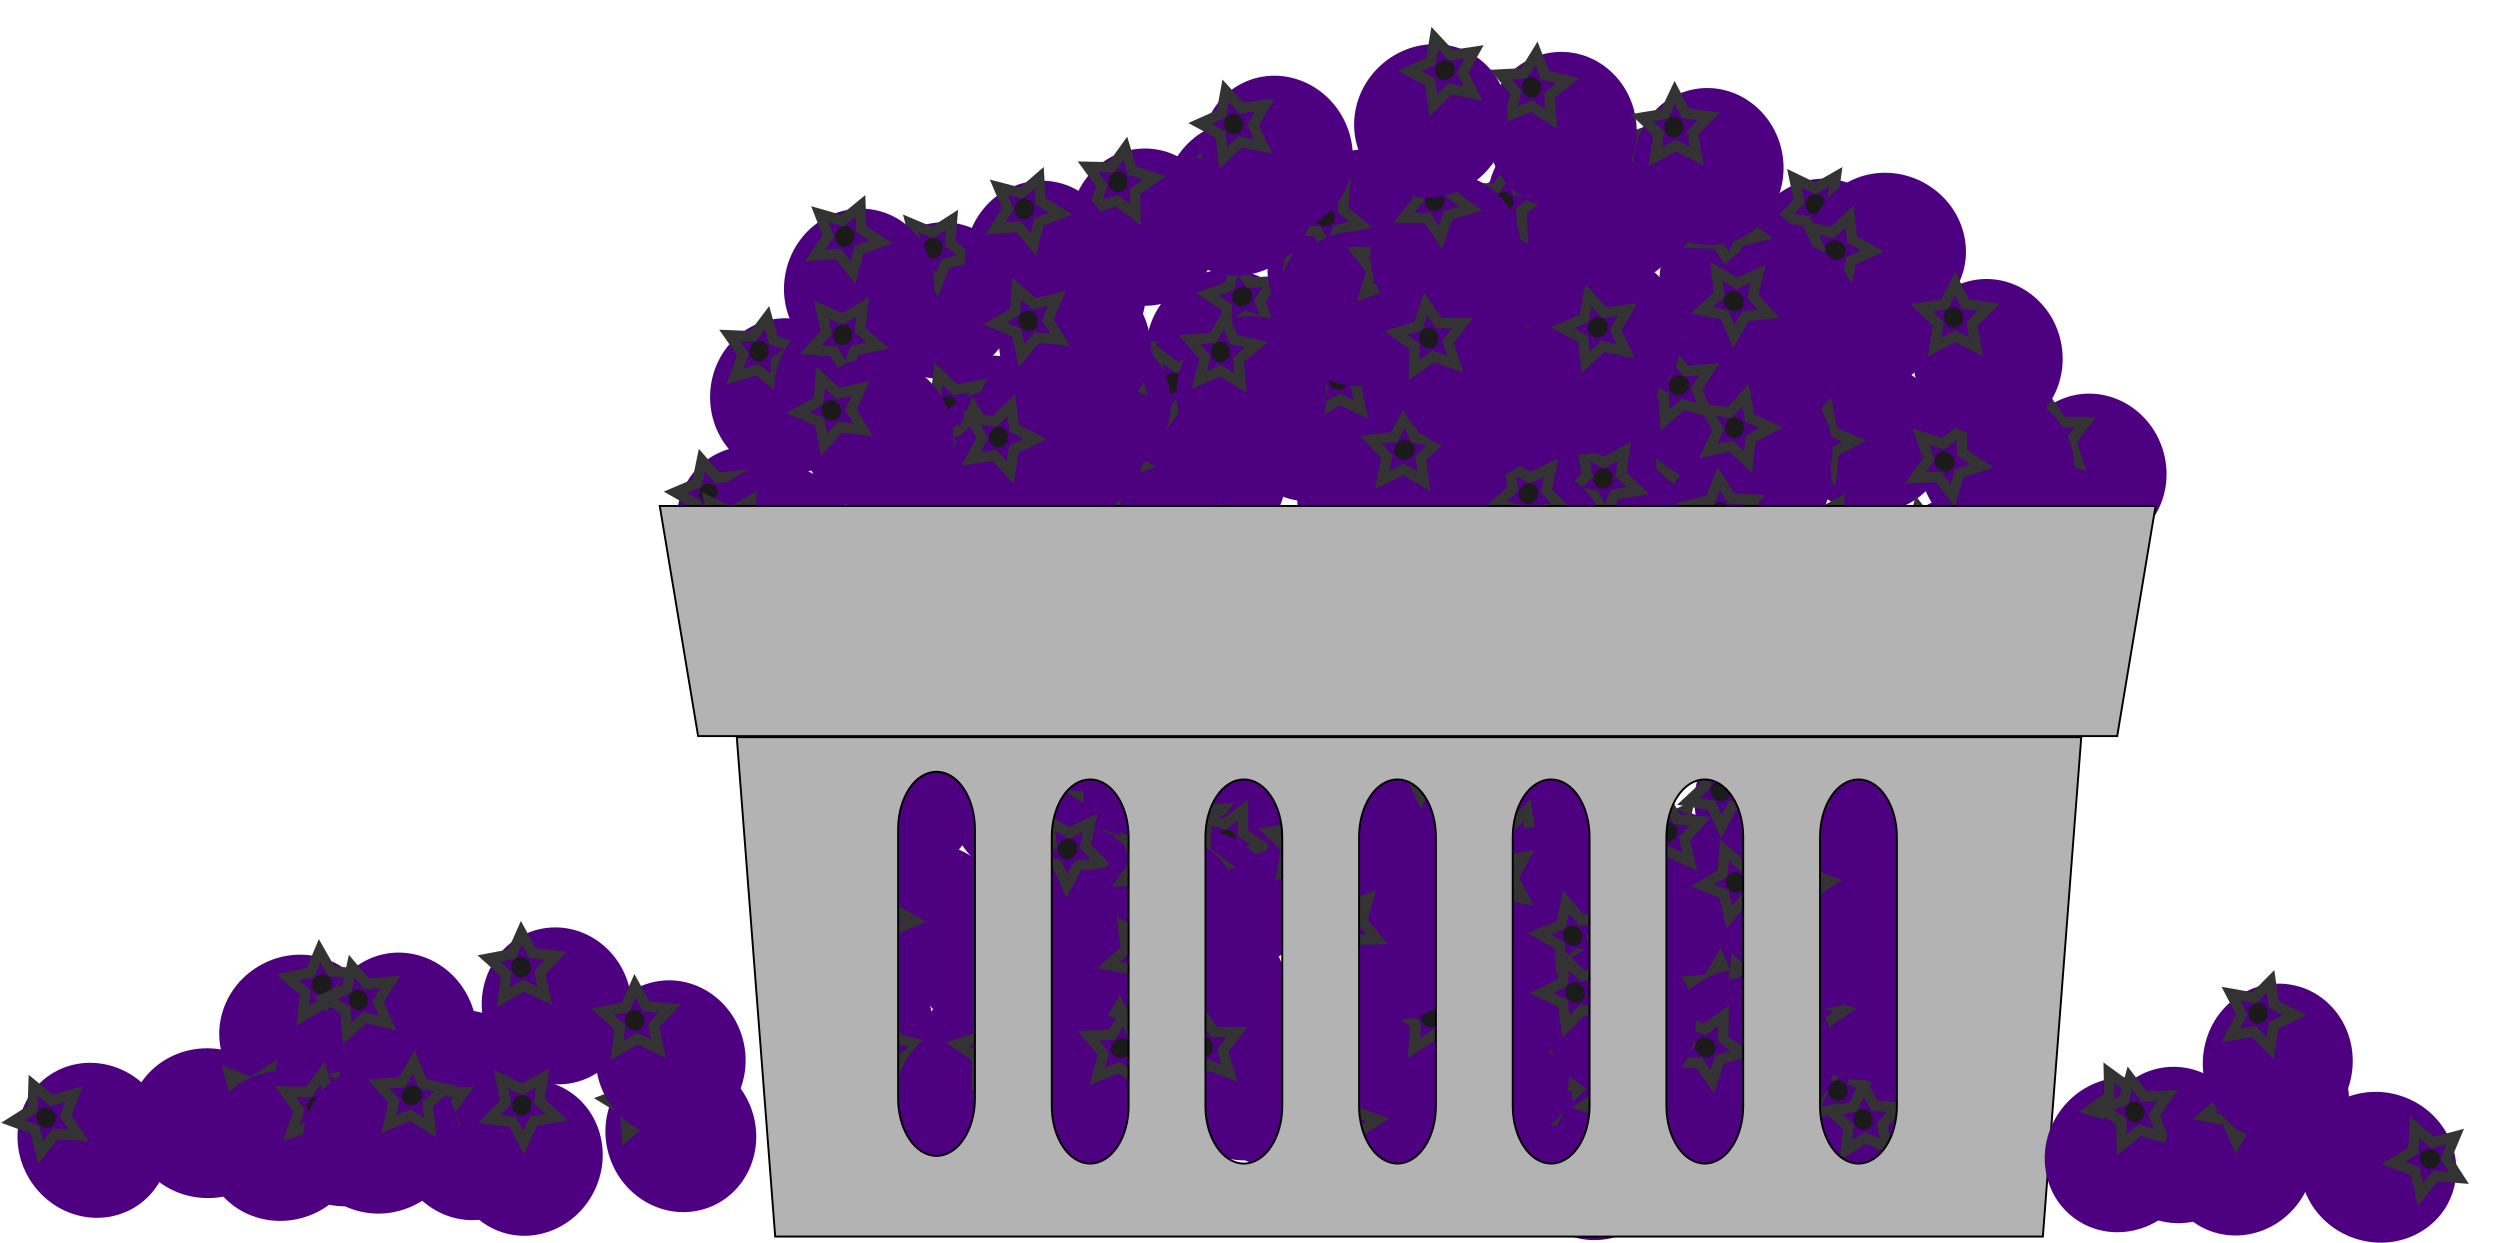
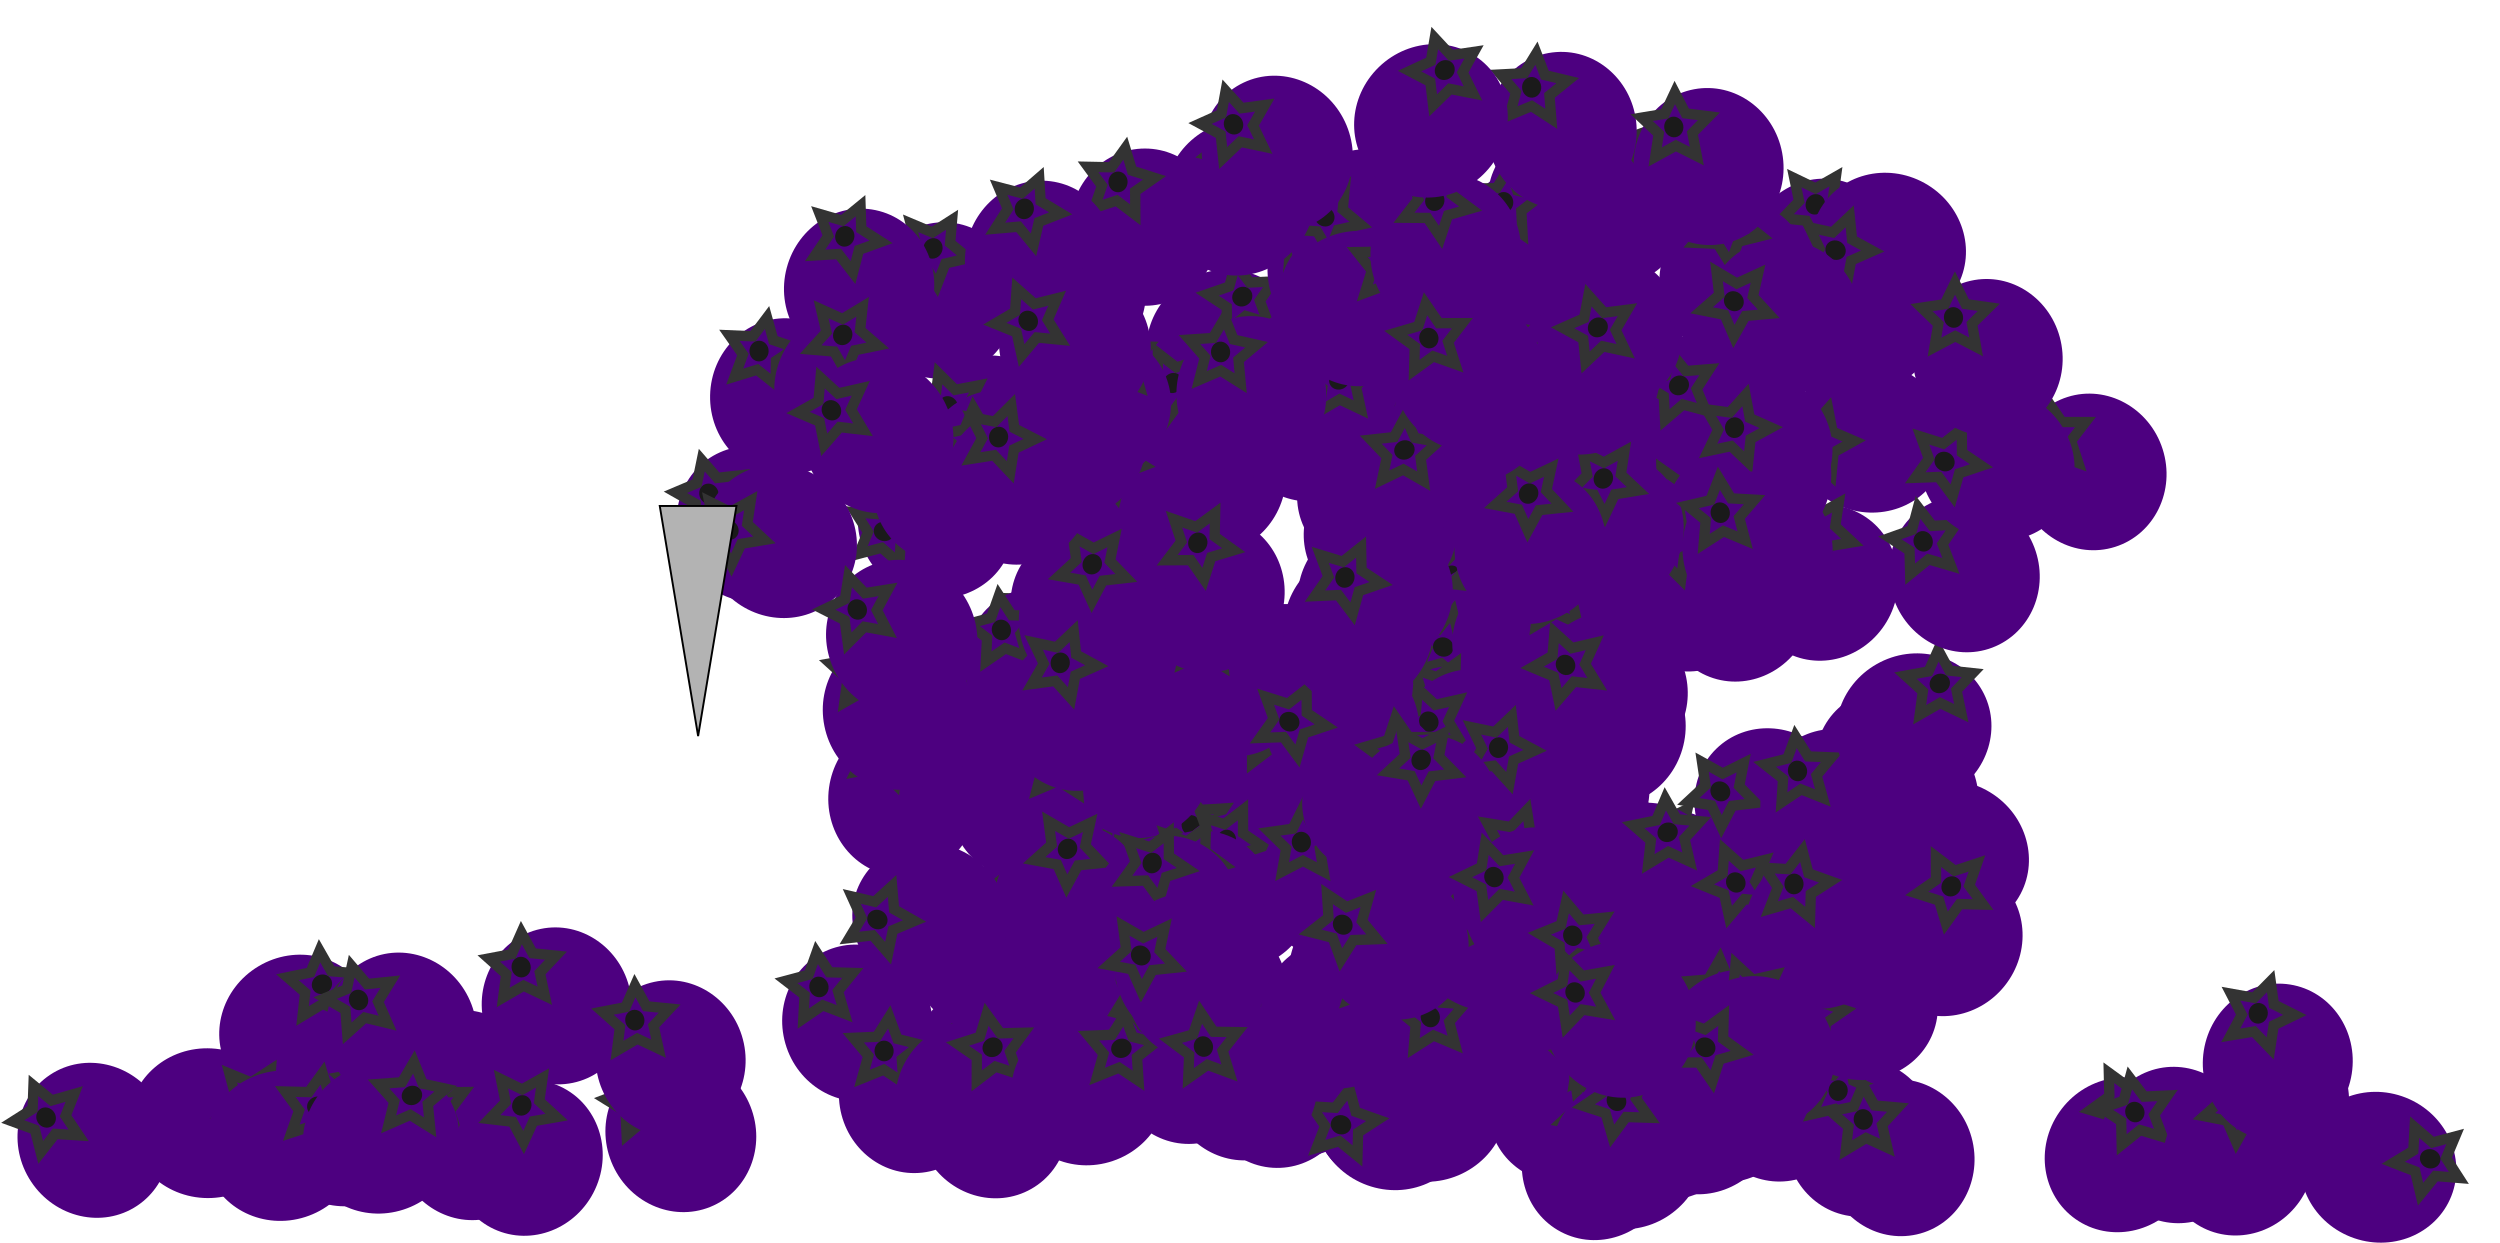
<svg xmlns="http://www.w3.org/2000/svg" xmlns:ns1="http://www.inkscape.org/namespaces/inkscape" xmlns:ns2="http://sodipodi.sourceforge.net/DTD/sodipodi-0.dtd" xmlns:xlink="http://www.w3.org/1999/xlink" width="344.924mm" height="171.546mm" viewBox="0 0 344.924 171.546" version="1.1" id="svg8" ns1:version="0.92.3 (2405546, 2018-03-11)" ns2:docname="blueberries.svg" ns1:export-filename="/home/algot/Documents/runeman.org/clipart/2019/blueberries-f.png" ns1:export-xdpi="44.8279" ns1:export-ydpi="44.8279">
  <title id="title2448">Blueberries</title>
  <defs id="defs2" />
  <ns2:namedview id="base" pagecolor="#ffffff" bordercolor="#666666" borderopacity="1.0" ns1:pageopacity="0.0" ns1:pageshadow="2" ns1:zoom="0.1767767" ns1:cx="864.61265" ns1:cy="313.50282" ns1:document-units="mm" ns1:current-layer="layer1" showgrid="false" fit-margin-top="0" fit-margin-left="0" fit-margin-right="0" fit-margin-bottom="0" ns1:window-width="1366" ns1:window-height="703" ns1:window-x="0" ns1:window-y="0" ns1:window-maximized="1">
    <ns1:grid type="xygrid" id="grid10" originx="76.21" originy="-136.914" />
  </ns2:namedview>
  <g ns1:label="Layer 1" ns1:groupmode="layer" id="layer1" transform="translate(76.21,11.461)">
    <use transform="rotate(-63.588,205.84,-44.056)" height="100%" width="100%" y="0" x="0" xlink:href="#use2076" ns1:spray-origin="#g847" id="use2450" />
    <use id="use2052" ns1:spray-origin="#g847" xlink:href="#g847" x="0" y="0" width="100%" height="100%" transform="rotate(-10.641,700.354,115.542)" />
    <g id="g847" transform="translate(150.802,-123.927)">
      <ellipse ry="10.848" rx="10.331" cy="143.806" cx="-69.044" id="path30" style="opacity:1;fill:#4d0080;fill-opacity:1;stroke:none;stroke-width:1.225;stroke-linecap:round;stroke-miterlimit:4;stroke-dasharray:none" />
      <path ns1:connector-curvature="0" id="path32" d="m -71.494,131.324 -2.517,3.503 -4.312,-0.088 2.553,3.476 -1.416,4.074 4.095,-1.354 3.437,2.606 -0.022,-4.313 3.541,-2.464 -4.109,-1.312 z m -0.528,3.179 0.629,2.08 2.071,0.661 -1.784,1.241 0.011,2.174 -1.732,-1.313 -2.063,0.682 0.714,-2.053 -1.287,-1.752 2.173,0.044 z" style="opacity:1;fill:#333333;fill-opacity:1;stroke:none;stroke-width:0.412;stroke-linecap:round;stroke-miterlimit:4;stroke-dasharray:none" />
      <ellipse ry="1.43" rx="1.323" cy="137.563" cx="-72.76" id="path842" style="opacity:1;fill:#1a1a1a;fill-opacity:1;stroke:none;stroke-width:0.551;stroke-linecap:round;stroke-miterlimit:4;stroke-dasharray:none" />
    </g>
    <use id="use1856" ns1:spray-origin="#g847" xlink:href="#g847" x="0" y="0" width="100%" height="100%" transform="rotate(51.658,70.263,39.26)" />
    <use id="use1858" ns1:spray-origin="#g847" xlink:href="#g847" x="0" y="0" width="100%" height="100%" transform="rotate(52.707,67.956,70.922)" />
    <use id="use1860" ns1:spray-origin="#g847" xlink:href="#g847" x="0" y="0" width="100%" height="100%" transform="rotate(3.123,-1139.982,72.758)" />
    <use id="use1862" ns1:spray-origin="#g847" xlink:href="#g847" x="0" y="0" width="100%" height="100%" transform="rotate(11.367,-86.156,82.952)" />
    <use id="use1864" ns1:spray-origin="#g847" xlink:href="#g847" x="0" y="0" width="100%" height="100%" transform="rotate(-51.519,156.484,30.57)" />
    <use id="use1866" ns1:spray-origin="#g847" xlink:href="#g847" x="0" y="0" width="100%" height="100%" transform="rotate(-49.075,126.919,49.011)" />
    <use id="use1868" ns1:spray-origin="#g847" xlink:href="#g847" x="0" y="0" width="100%" height="100%" transform="rotate(52.055,44.011,94.818)" />
    <use id="use1870" ns1:spray-origin="#g847" xlink:href="#g847" x="0" y="0" width="100%" height="100%" transform="rotate(39.342,80.446,112.26)" />
    <use id="use1872" ns1:spray-origin="#g847" xlink:href="#g847" x="0" y="0" width="100%" height="100%" transform="rotate(-15.293,118.148,-78.659)" />
    <use id="use1874" ns1:spray-origin="#g847" xlink:href="#g847" x="0" y="0" width="100%" height="100%" transform="rotate(67.556,89.309,46.433)" />
    <use id="use1876" ns1:spray-origin="#g847" xlink:href="#g847" x="0" y="0" width="100%" height="100%" transform="rotate(20.379,96.752,103.864)" />
    <use id="use1878" ns1:spray-origin="#g847" xlink:href="#g847" x="0" y="0" width="100%" height="100%" transform="rotate(34.638,57.314,105.163)" />
    <use id="use1880" ns1:spray-origin="#g847" xlink:href="#g847" x="0" y="0" width="100%" height="100%" transform="rotate(66.474,68.924,45.178)" />
    <use id="use1882" ns1:spray-origin="#g847" xlink:href="#g847" x="0" y="0" width="100%" height="100%" transform="rotate(-55.257,126.061,-6.538)" />
    <use id="use1884" ns1:spray-origin="#g847" xlink:href="#g847" x="0" y="0" width="100%" height="100%" transform="rotate(44.967,96.76,62.994)" />
    <use id="use1886" ns1:spray-origin="#g847" xlink:href="#g847" x="0" y="0" width="100%" height="100%" transform="rotate(49.298,75.544,59.441)" />
    <use id="use1888" ns1:spray-origin="#g847" xlink:href="#g847" x="0" y="0" width="100%" height="100%" transform="rotate(69.441,80.109,80.897)" />
    <use id="use1890" ns1:spray-origin="#g847" xlink:href="#g847" x="0" y="0" width="100%" height="100%" transform="rotate(-59.611,120.638,0.09)" />
    <use id="use1892" ns1:spray-origin="#g847" xlink:href="#g847" x="0" y="0" width="100%" height="100%" transform="rotate(-66.023,140.774,6.288)" />
    <use id="use1894" ns1:spray-origin="#g847" xlink:href="#g847" x="0" y="0" width="100%" height="100%" transform="rotate(-17.814,263.244,-89.662)" />
    <use id="use1896" ns1:spray-origin="#g847" xlink:href="#g847" x="0" y="0" width="100%" height="100%" transform="rotate(-66.699,139.866,-27.614)" />
    <use id="use1898" ns1:spray-origin="#g847" xlink:href="#g847" x="0" y="0" width="100%" height="100%" transform="rotate(3.458,-660.351,1131.409)" />
    <use id="use1900" ns1:spray-origin="#g847" xlink:href="#g847" x="0" y="0" width="100%" height="100%" transform="rotate(-52.307,131.842,-15.028)" />
    <use id="use1902" ns1:spray-origin="#g847" xlink:href="#g847" x="0" y="0" width="100%" height="100%" transform="rotate(7.16,-341.74,524.533)" />
    <use id="use1904" ns1:spray-origin="#g847" xlink:href="#g847" x="0" y="0" width="100%" height="100%" transform="rotate(-66.259,153.922,-42.209)" />
    <use id="use1906" ns1:spray-origin="#g847" xlink:href="#g847" x="0" y="0" width="100%" height="100%" transform="rotate(71.48,64.036,75.311)" />
    <use id="use1908" ns1:spray-origin="#g847" xlink:href="#g847" x="0" y="0" width="100%" height="100%" transform="rotate(23.883,-0.108,239.296)" />
    <use id="use1910" ns1:spray-origin="#g847" xlink:href="#g847" x="0" y="0" width="100%" height="100%" transform="rotate(-57.848,151.213,-41.14)" />
    <use id="use1912" ns1:spray-origin="#g847" xlink:href="#g847" x="0" y="0" width="100%" height="100%" transform="rotate(22.977,31.543,199.547)" />
    <use id="use1914" ns1:spray-origin="#g847" xlink:href="#g847" x="0" y="0" width="100%" height="100%" transform="rotate(26.545,-39.778,147.959)" />
    <use id="use1916" ns1:spray-origin="#g847" xlink:href="#g847" x="0" y="0" width="100%" height="100%" transform="rotate(18.763,-114.32,230.944)" />
    <use id="use1918" ns1:spray-origin="#g847" xlink:href="#g847" x="0" y="0" width="100%" height="100%" transform="rotate(49.721,86.441,111.191)" />
    <use id="use1920" ns1:spray-origin="#g847" xlink:href="#g847" x="0" y="0" width="100%" height="100%" transform="rotate(-49.715,177.21,-17.052)" />
    <use id="use1922" ns1:spray-origin="#g847" xlink:href="#g847" x="0" y="0" width="100%" height="100%" transform="rotate(-14.044,364.758,-161.643)" />
    <use id="use1924" ns1:spray-origin="#g847" xlink:href="#g847" x="0" y="0" width="100%" height="100%" transform="rotate(-37.891,180.469,-76.665)" />
    <use id="use1926" ns1:spray-origin="#g847" xlink:href="#g847" x="0" y="0" width="100%" height="100%" transform="rotate(29.253,-56.874,203.185)" />
    <use id="use1928" ns1:spray-origin="#g847" xlink:href="#g847" x="0" y="0" width="100%" height="100%" transform="rotate(-67.384,169.34,21.342)" />
    <use id="use1930" ns1:spray-origin="#g847" xlink:href="#g847" x="0" y="0" width="100%" height="100%" transform="rotate(25.376,19.543,252.068)" />
    <use id="use1932" ns1:spray-origin="#g847" xlink:href="#g847" x="0" y="0" width="100%" height="100%" transform="rotate(19.803,6.195,275.013)" />
    <use id="use1934" ns1:spray-origin="#g847" xlink:href="#g847" x="0" y="0" width="100%" height="100%" transform="rotate(-46.997,199.857,-9.453)" />
    <use id="use1936" ns1:spray-origin="#g847" xlink:href="#g847" x="0" y="0" width="100%" height="100%" transform="rotate(6.309,-187.052,802.337)" />
    <use id="use1938" ns1:spray-origin="#g847" xlink:href="#g847" x="0" y="0" width="100%" height="100%" transform="rotate(27.427,-92.089,236.605)" />
    <use id="use1940" ns1:spray-origin="#g847" xlink:href="#g847" x="0" y="0" width="100%" height="100%" transform="rotate(-11.2,627.948,-217.964)" />
    <use id="use1942" ns1:spray-origin="#g847" xlink:href="#g847" x="0" y="0" width="100%" height="100%" transform="rotate(-66.936,189.371,-21.227)" />
    <use id="use1944" ns1:spray-origin="#g847" xlink:href="#g847" x="0" y="0" width="100%" height="100%" transform="rotate(7.2,-330.893,406.413)" />
    <use id="use1946" ns1:spray-origin="#g847" xlink:href="#g847" x="0" y="0" width="100%" height="100%" transform="rotate(-68.859,147.285,12.991)" />
    <use id="use1948" ns1:spray-origin="#g847" xlink:href="#g847" x="0" y="0" width="100%" height="100%" transform="rotate(25.449,-78.828,272.443)" />
    <use id="use1950" ns1:spray-origin="#g847" xlink:href="#g847" x="0" y="0" width="100%" height="100%" transform="rotate(53.627,26.501,134.909)" />
    <use id="use1952" ns1:spray-origin="#g847" xlink:href="#g847" x="0" y="0" width="100%" height="100%" transform="rotate(-47.513,164.359,-16.593)" />
    <use id="use1954" ns1:spray-origin="#g847" xlink:href="#g847" x="0" y="0" width="100%" height="100%" transform="rotate(7.526,-264.355,615.802)" />
    <use id="use1956" ns1:spray-origin="#g847" xlink:href="#g847" x="0" y="0" width="100%" height="100%" transform="rotate(-71.518,195.81,6.84)" />
    <use id="use1958" ns1:spray-origin="#g847" xlink:href="#g847" x="0" y="0" width="100%" height="100%" transform="rotate(44.166,9.501,100.225)" />
    <use id="use1960" ns1:spray-origin="#g847" xlink:href="#g847" x="0" y="0" width="100%" height="100%" transform="rotate(54.233,59.21,101.772)" />
    <use id="use1962" ns1:spray-origin="#g847" xlink:href="#g847" x="0" y="0" width="100%" height="100%" transform="rotate(56.001,35.517,95.414)" />
    <use id="use1964" ns1:spray-origin="#g847" xlink:href="#g847" x="0" y="0" width="100%" height="100%" transform="rotate(-61.656,213.454,19.263)" />
    <use id="use1966" ns1:spray-origin="#g847" xlink:href="#g847" x="0" y="0" width="100%" height="100%" transform="rotate(61.763,44.828,101.227)" />
    <use id="use1968" ns1:spray-origin="#g847" xlink:href="#g847" x="0" y="0" width="100%" height="100%" transform="rotate(21.926,-96.401,162.57)" />
    <use id="use1970" ns1:spray-origin="#g847" xlink:href="#g847" x="0" y="0" width="100%" height="100%" transform="rotate(59.587,58.578,94.751)" />
    <use id="use1972" ns1:spray-origin="#g847" xlink:href="#g847" x="0" y="0" width="100%" height="100%" transform="rotate(11.37,-487.187,210.949)" />
    <use id="use1974" ns1:spray-origin="#g847" xlink:href="#g847" x="0" y="0" width="100%" height="100%" transform="rotate(57.268,51.258,74.303)" />
    <use id="use1976" ns1:spray-origin="#g847" xlink:href="#g847" x="0" y="0" width="100%" height="100%" transform="rotate(-67.925,178.802,43.71)" />
    <use id="use1978" ns1:spray-origin="#g847" xlink:href="#g847" x="0" y="0" width="100%" height="100%" transform="rotate(58.447,34.272,89.525)" />
    <use id="use1980" ns1:spray-origin="#g847" xlink:href="#g847" x="0" y="0" width="100%" height="100%" transform="rotate(16.29,-127.595,278.835)" />
    <use id="use1982" ns1:spray-origin="#g847" xlink:href="#g847" x="0" y="0" width="100%" height="100%" transform="rotate(-30.894,229.497,-64.767)" />
    <use id="use1984" ns1:spray-origin="#g847" xlink:href="#g847" x="0" y="0" width="100%" height="100%" transform="rotate(-26.95,273.508,45.588)" />
    <use id="use1986" ns1:spray-origin="#g847" xlink:href="#g847" x="0" y="0" width="100%" height="100%" transform="rotate(18.541,-115.881,184.164)" />
    <use id="use1988" ns1:spray-origin="#g847" xlink:href="#g847" x="0" y="0" width="100%" height="100%" transform="rotate(-5.469,1176.316,-244.306)" />
    <use id="use1990" ns1:spray-origin="#g847" xlink:href="#g847" x="0" y="0" width="100%" height="100%" transform="rotate(-60.921,170.113,26.133)" />
    <use id="use1992" ns1:spray-origin="#g847" xlink:href="#g847" x="0" y="0" width="100%" height="100%" transform="rotate(-70.61,124.481,45.944)" />
    <use id="use1994" ns1:spray-origin="#g847" xlink:href="#g847" x="0" y="0" width="100%" height="100%" transform="rotate(67.745,28.985,106.596)" />
    <use id="use1996" ns1:spray-origin="#g847" xlink:href="#g847" x="0" y="0" width="100%" height="100%" transform="rotate(42.674,-40.193,60.324)" />
    <use id="use1998" ns1:spray-origin="#g847" xlink:href="#g847" x="0" y="0" width="100%" height="100%" transform="rotate(-31.057,303.68,41.021)" />
    <use id="use2000" ns1:spray-origin="#g847" xlink:href="#g847" x="0" y="0" width="100%" height="100%" transform="rotate(-30.445,236.309,-27.916)" />
    <use id="use2002" ns1:spray-origin="#g847" xlink:href="#g847" x="0" y="0" width="100%" height="100%" transform="rotate(33.476,-49.536,108.605)" />
    <use id="use2004" ns1:spray-origin="#g847" xlink:href="#g847" x="0" y="0" width="100%" height="100%" transform="rotate(-35.553,216.869,9.515)" />
    <use id="use2006" ns1:spray-origin="#g847" xlink:href="#g847" x="0" y="0" width="100%" height="100%" transform="rotate(-63.672,135.6,55.344)" />
    <use id="use2008" ns1:spray-origin="#g847" xlink:href="#g847" x="0" y="0" width="100%" height="100%" transform="rotate(53.56,-16.44,62.181)" />
    <use id="use2010" ns1:spray-origin="#g847" xlink:href="#g847" x="0" y="0" width="100%" height="100%" transform="rotate(-32.238,167.853,35.473)" />
    <use id="use2012" ns1:spray-origin="#g847" xlink:href="#g847" x="0" y="0" width="100%" height="100%" transform="rotate(3.994,-612.483,94.774)" />
    <use id="use2014" ns1:spray-origin="#g847" xlink:href="#g847" x="0" y="0" width="100%" height="100%" transform="rotate(46.44,10.551,59.657)" />
    <use id="use2016" ns1:spray-origin="#g847" xlink:href="#g847" x="0" y="0" width="100%" height="100%" transform="rotate(-33.073,216.491,24.358)" />
    <use id="use2018" ns1:spray-origin="#g847" xlink:href="#g847" x="0" y="0" width="100%" height="100%" transform="rotate(-59.682,177.618,66.832)" />
    <use id="use2020" ns1:spray-origin="#g847" xlink:href="#g847" x="0" y="0" width="100%" height="100%" transform="rotate(-3.473,1991.967,-20.894)" />
    <use id="use2022" ns1:spray-origin="#g847" xlink:href="#g847" x="0" y="0" width="100%" height="100%" transform="rotate(35.338,-27.036,58.739)" />
    <use id="use2024" ns1:spray-origin="#g847" xlink:href="#g847" x="0" y="0" width="100%" height="100%" transform="rotate(35.413,-40.054,87.829)" />
    <use id="use2028" ns1:spray-origin="#g847" xlink:href="#g847" x="0" y="0" width="100%" height="100%" transform="rotate(7.714,-518.777,-188.099)" />
    <use id="use2030" ns1:spray-origin="#g847" xlink:href="#g847" x="0" y="0" width="100%" height="100%" transform="rotate(-5.533,778.911,88.077)" />
    <use id="use2032" ns1:spray-origin="#g847" xlink:href="#g847" x="0" y="0" width="100%" height="100%" transform="rotate(4.376,-1298.775,195.172)" />
    <use id="use2036" ns1:spray-origin="#g847" xlink:href="#g847" x="0" y="0" width="100%" height="100%" transform="rotate(-59.042,172.788,95.966)" />
    <use id="use2038" ns1:spray-origin="#g847" xlink:href="#g847" x="0" y="0" width="100%" height="100%" transform="rotate(60.179,-7.941,55.593)" />
    <use id="use2042" ns1:spray-origin="#g847" xlink:href="#g847" x="0" y="0" width="100%" height="100%" transform="rotate(-39.383,162.695,77.112)" />
    <use id="use2044" ns1:spray-origin="#g847" xlink:href="#g847" x="0" y="0" width="100%" height="100%" transform="rotate(-29.667,303.952,121.245)" />
    <use id="use2046" ns1:spray-origin="#g847" xlink:href="#g847" x="0" y="0" width="100%" height="100%" transform="rotate(-13.911,496.154,130.209)" />
    <use id="use2048" ns1:spray-origin="#g847" xlink:href="#g847" x="0" y="0" width="100%" height="100%" transform="rotate(-16.1,450.077,215.056)" />
    <use id="use2050" ns1:spray-origin="#g847" xlink:href="#g847" x="0" y="0" width="100%" height="100%" transform="rotate(42.273,-58.767,42.37)" />
    <use id="use2054" ns1:spray-origin="#g847" xlink:href="#g847" x="0" y="0" width="100%" height="100%" transform="rotate(53.016,12.656,72.149)" />
    <use id="use2056" ns1:spray-origin="#g847" xlink:href="#g847" x="0" y="0" width="100%" height="100%" transform="rotate(33.112,-88.463,41.325)" />
    <use id="use2058" ns1:spray-origin="#g847" xlink:href="#g847" x="0" y="0" width="100%" height="100%" transform="rotate(-21.2,320.302,31.026)" />
    <use id="use2060" ns1:spray-origin="#g847" xlink:href="#g847" x="0" y="0" width="100%" height="100%" transform="rotate(45.494,-9.461,33.729)" />
    <use id="use2062" ns1:spray-origin="#g847" xlink:href="#g847" x="0" y="0" width="100%" height="100%" transform="rotate(16.286,-169.563,-35.906)" />
    <use id="use2064" ns1:spray-origin="#g847" xlink:href="#g847" x="0" y="0" width="100%" height="100%" transform="rotate(16.666,-224.434,110.065)" />
    <use id="use2066" ns1:spray-origin="#g847" xlink:href="#g847" x="0" y="0" width="100%" height="100%" transform="rotate(-19.2,298.393,60.203)" />
    <use id="use2068" ns1:spray-origin="#g847" xlink:href="#g847" x="0" y="0" width="100%" height="100%" transform="rotate(-3.536,2004.179,596.394)" />
    <use id="use2070" ns1:spray-origin="#g847" xlink:href="#g847" x="0" y="0" width="100%" height="100%" transform="rotate(52.964,-50.438,55.965)" />
    <use id="use2072" ns1:spray-origin="#g847" xlink:href="#g847" x="0" y="0" width="100%" height="100%" transform="rotate(67.395,14.108,47.654)" />
    <use id="use2074" ns1:spray-origin="#g847" xlink:href="#g847" x="0" y="0" width="100%" height="100%" transform="rotate(28.846,-104.345,46.109)" />
    <use id="use2080" ns1:spray-origin="#g847" xlink:href="#g847" x="0" y="0" width="100%" height="100%" transform="rotate(68.54,-9.439,73.748)" />
    <use id="use2082" ns1:spray-origin="#g847" xlink:href="#g847" x="0" y="0" width="100%" height="100%" transform="rotate(49.511,-27.37,80.859)" />
    <use id="use2090" ns1:spray-origin="#g847" xlink:href="#g847" x="0" y="0" width="100%" height="100%" transform="rotate(36.714,-84.295,131.449)" />
    <use id="use2096" ns1:spray-origin="#g847" xlink:href="#g847" x="0" y="0" width="100%" height="100%" transform="rotate(-5.676,715.106,-73.237)" />
    <use id="use2098" ns1:spray-origin="#g847" xlink:href="#g847" x="0" y="0" width="100%" height="100%" transform="rotate(18.554,-202.414,89.921)" />
    <use id="use2100" ns1:spray-origin="#g847" xlink:href="#g847" x="0" y="0" width="100%" height="100%" transform="rotate(-55.675,160.376,28.492)" />
    <use id="use2102" ns1:spray-origin="#g847" xlink:href="#g847" x="0" y="0" width="100%" height="100%" transform="rotate(67.127,9.964,110.092)" />
    <use id="use2104" ns1:spray-origin="#g847" xlink:href="#g847" x="0" y="0" width="100%" height="100%" transform="rotate(3.592,-1805.828,371.548)" />
    <use id="use2106" ns1:spray-origin="#g847" xlink:href="#g847" x="0" y="0" width="100%" height="100%" transform="rotate(16.505,-243.572,76.874)" />
    <use id="use2108" ns1:spray-origin="#g847" xlink:href="#g847" x="0" y="0" width="100%" height="100%" transform="rotate(61.483,8.753,129.458)" />
    <use id="use2110" ns1:spray-origin="#g847" xlink:href="#g847" x="0" y="0" width="100%" height="100%" transform="rotate(-65.55,181.64,21.651)" />
    <use id="use2112" ns1:spray-origin="#g847" xlink:href="#g847" x="0" y="0" width="100%" height="100%" transform="rotate(-43.215,214.349,63.03)" />
    <use id="use2114" ns1:spray-origin="#g847" xlink:href="#g847" x="0" y="0" width="100%" height="100%" transform="rotate(-70.133,186.088,56.764)" />
    <use id="use2116" ns1:spray-origin="#g847" xlink:href="#g847" x="0" y="0" width="100%" height="100%" transform="rotate(10.582,-317.135,336.084)" />
    <use id="use2118" ns1:spray-origin="#g847" xlink:href="#g847" x="0" y="0" width="100%" height="100%" transform="rotate(70.737,18.719,92.938)" />
    <use id="use2120" ns1:spray-origin="#g847" xlink:href="#g847" x="0" y="0" width="100%" height="100%" transform="rotate(0.274,-19773.328,17286.84)" />
    <use id="use2122" ns1:spray-origin="#g847" xlink:href="#g847" x="0" y="0" width="100%" height="100%" transform="rotate(-9.238,654.408,-97.379)" />
    <use id="use2126" ns1:spray-origin="#g847" xlink:href="#g847" x="0" y="0" width="100%" height="100%" transform="rotate(-18.612,494.211,-185.824)" />
    <use id="use2128" ns1:spray-origin="#g847" xlink:href="#g847" x="0" y="0" width="100%" height="100%" transform="rotate(-14.318,558.237,-100.267)" />
    <use id="use2130" ns1:spray-origin="#g847" xlink:href="#g847" x="0" y="0" width="100%" height="100%" transform="rotate(-16.839,486.917,33.483)" />
    <use id="use2132" ns1:spray-origin="#g847" xlink:href="#g847" x="0" y="0" width="100%" height="100%" transform="rotate(27.801,-147.683,210.538)" />
    <use id="use2134" ns1:spray-origin="#g847" xlink:href="#g847" x="0" y="0" width="100%" height="100%" transform="rotate(-62.918,185.401,29.958)" />
    <use id="use2136" ns1:spray-origin="#g847" xlink:href="#g847" x="0" y="0" width="100%" height="100%" transform="rotate(54.375,21.132,90.844)" />
    <use id="use2140" ns1:spray-origin="#g847" xlink:href="#g847" x="0" y="0" width="100%" height="100%" transform="rotate(27.856,-61.832,137.84)" />
    <use id="use2142" ns1:spray-origin="#g847" xlink:href="#g847" x="0" y="0" width="100%" height="100%" transform="rotate(-39.337,236.905,21.504)" />
    <use id="use2144" ns1:spray-origin="#g847" xlink:href="#g847" x="0" y="0" width="100%" height="100%" transform="rotate(37.068,-62.94,195.829)" />
    <use id="use2148" ns1:spray-origin="#g847" xlink:href="#g847" x="0" y="0" width="100%" height="100%" transform="rotate(-71.13,194,-6.285)" />
    <use id="use2150" ns1:spray-origin="#g847" xlink:href="#g847" x="0" y="0" width="100%" height="100%" transform="rotate(-44.132,223.31,-46.82)" />
    <use id="use2152" ns1:spray-origin="#g847" xlink:href="#g847" x="0" y="0" width="100%" height="100%" transform="rotate(8.021,-544.407,449.752)" />
    <use id="use2156" ns1:spray-origin="#g847" xlink:href="#g847" x="0" y="0" width="100%" height="100%" transform="rotate(5.436,-1192.643,1122.757)" />
    <use id="use2158" ns1:spray-origin="#g847" xlink:href="#g847" x="0" y="0" width="100%" height="100%" transform="rotate(-60.08,149.438,93.228)" />
    <use id="use2160" ns1:spray-origin="#g847" xlink:href="#g847" x="0" y="0" width="100%" height="100%" transform="rotate(47.356,-30.517,159.7)" />
    <use id="use2162" ns1:spray-origin="#g847" xlink:href="#g847" x="0" y="0" width="100%" height="100%" transform="rotate(-56.091,218.887,-41.147)" />
    <use id="use2164" ns1:spray-origin="#g847" xlink:href="#g847" x="0" y="0" width="100%" height="100%" transform="rotate(59.295,37.13,125.116)" />
    <use id="use2166" ns1:spray-origin="#g847" xlink:href="#g847" x="0" y="0" width="100%" height="100%" transform="rotate(58.249,12.954,152.541)" />
    <use id="use2168" ns1:spray-origin="#g847" xlink:href="#g847" x="0" y="0" width="100%" height="100%" transform="rotate(-38.944,260.072,-63.639)" />
    <use id="use2170" ns1:spray-origin="#g847" xlink:href="#g847" x="0" y="0" width="100%" height="100%" transform="rotate(-12.667,712.173,-384.887)" />
    <use id="use2172" ns1:spray-origin="#g847" xlink:href="#g847" x="0" y="0" width="100%" height="100%" transform="rotate(71.078,29.801,130.958)" />
    <use id="use2174" ns1:spray-origin="#g847" xlink:href="#g847" x="0" y="0" width="100%" height="100%" transform="rotate(-71.888,205.046,5.53)" />
    <use id="use2176" ns1:spray-origin="#g847" xlink:href="#g847" x="0" y="0" width="100%" height="100%" transform="rotate(-39.032,244.773,-88.231)" />
    <use id="use2178" ns1:spray-origin="#g847" xlink:href="#g847" x="0" y="0" width="100%" height="100%" transform="rotate(38.707,11.165,201.193)" />
    <use id="use2180" ns1:spray-origin="#g847" xlink:href="#g847" x="0" y="0" width="100%" height="100%" transform="rotate(-31.522,291.89,-89.035)" />
    <use id="use2182" ns1:spray-origin="#g847" xlink:href="#g847" x="0" y="0" width="100%" height="100%" transform="rotate(-46.18,225.287,-54.657)" />
    <use id="use2184" ns1:spray-origin="#g847" xlink:href="#g847" x="0" y="0" width="100%" height="100%" transform="rotate(-26.863,304.782,-46.997)" />
    <use id="use2186" ns1:spray-origin="#g847" xlink:href="#g847" x="0" y="0" width="100%" height="100%" transform="rotate(-23.315,361.478,-86.414)" />
    <use id="use2188" ns1:spray-origin="#g847" xlink:href="#g847" x="0" y="0" width="100%" height="100%" transform="rotate(-34.387,295.458,-39.254)" />
    <use id="use2192" ns1:spray-origin="#g847" xlink:href="#g847" x="0" y="0" width="100%" height="100%" transform="rotate(66.153,33.588,133.14)" />
    <use id="use2194" ns1:spray-origin="#g847" xlink:href="#g847" x="0" y="0" width="100%" height="100%" transform="rotate(-15.414,425.179,-292.098)" />
    <use id="use2198" ns1:spray-origin="#g847" xlink:href="#g847" x="0" y="0" width="100%" height="100%" transform="rotate(60.466,75.365,145.51)" />
    <use id="use2200" ns1:spray-origin="#g847" xlink:href="#g847" x="0" y="0" width="100%" height="100%" transform="rotate(-35.326,311.527,-30.954)" />
    <use id="use2202" ns1:spray-origin="#g847" xlink:href="#g847" x="0" y="0" width="100%" height="100%" transform="rotate(2.086,-2535.539,2623.441)" />
    <use id="use2204" ns1:spray-origin="#g847" xlink:href="#g847" x="0" y="0" width="100%" height="100%" transform="rotate(36.067,-13.749,238.792)" />
    <use id="use2206" ns1:spray-origin="#g847" xlink:href="#g847" x="0" y="0" width="100%" height="100%" transform="rotate(41.574,-26.241,184.203)" />
    <use id="use2208" ns1:spray-origin="#g847" xlink:href="#g847" x="0" y="0" width="100%" height="100%" transform="rotate(-53.71,236.461,-6.687)" />
    <use id="use2210" ns1:spray-origin="#g847" xlink:href="#g847" x="0" y="0" width="100%" height="100%" transform="rotate(-27.837,335.203,-57.678)" />
    <use id="use2212" ns1:spray-origin="#g847" xlink:href="#g847" x="0" y="0" width="100%" height="100%" transform="rotate(-20.762,268.938,-264.762)" />
    <use id="use2214" ns1:spray-origin="#g847" xlink:href="#g847" x="0" y="0" width="100%" height="100%" transform="rotate(-55.271,142.758,-68.305)" />
    <use id="use2216" ns1:spray-origin="#g847" xlink:href="#g847" x="0" y="0" width="100%" height="100%" transform="rotate(-55.708,171.568,-74.972)" />
    <use id="use2218" ns1:spray-origin="#g847" xlink:href="#g847" x="0" y="0" width="100%" height="100%" transform="rotate(-26.463,143.983,-108.441)" />
    <use id="use2220" ns1:spray-origin="#g847" xlink:href="#g847" x="0" y="0" width="100%" height="100%" transform="rotate(-8.879,317.515,-268.935)" />
    <use id="use2222" ns1:spray-origin="#g847" xlink:href="#g847" x="0" y="0" width="100%" height="100%" transform="rotate(24.544,119.029,236.314)" />
    <use id="use2224" ns1:spray-origin="#g847" xlink:href="#g847" x="0" y="0" width="100%" height="100%" transform="rotate(25.53,21.217,181.877)" />
    <use id="use2226" ns1:spray-origin="#g847" xlink:href="#g847" x="0" y="0" width="100%" height="100%" transform="rotate(-14.437,299.756,-291.544)" />
    <use id="use2228" ns1:spray-origin="#g847" xlink:href="#g847" x="0" y="0" width="100%" height="100%" transform="rotate(-54.933,121.605,-30.246)" />
    <use id="use2230" ns1:spray-origin="#g847" xlink:href="#g847" x="0" y="0" width="100%" height="100%" transform="rotate(28.919,22.979,144.983)" />
    <use id="use2232" ns1:spray-origin="#g847" xlink:href="#g847" x="0" y="0" width="100%" height="100%" transform="rotate(20.751,103.017,245.667)" />
    <use id="use2234" ns1:spray-origin="#g847" xlink:href="#g847" x="0" y="0" width="100%" height="100%" transform="rotate(34.452,117.967,122.778)" />
    <use id="use2236" ns1:spray-origin="#g847" xlink:href="#g847" x="0" y="0" width="100%" height="100%" transform="rotate(-67.008,108.141,-25.738)" />
    <use id="use2238" ns1:spray-origin="#g847" xlink:href="#g847" x="0" y="0" width="100%" height="100%" transform="rotate(36.662,39.954,38.928)" />
    <use id="use2240" ns1:spray-origin="#g847" xlink:href="#g847" x="0" y="0" width="100%" height="100%" transform="rotate(-56.354,113.311,7.506)" />
    <use id="use2242" ns1:spray-origin="#g847" xlink:href="#g847" x="0" y="0" width="100%" height="100%" transform="rotate(60.197,69.743,53.619)" />
    <use id="use2244" ns1:spray-origin="#g847" xlink:href="#g847" x="0" y="0" width="100%" height="100%" transform="rotate(37.279,80.057,70.09)" />
    <use id="use2246" ns1:spray-origin="#g847" xlink:href="#g847" x="0" y="0" width="100%" height="100%" transform="rotate(-4.978,355.001,-137.399)" />
    <use id="use2248" ns1:spray-origin="#g847" xlink:href="#g847" x="0" y="0" width="100%" height="100%" transform="rotate(-2.757,163.345,-1090.641)" />
    <use id="use2250" ns1:spray-origin="#g847" xlink:href="#g847" x="0" y="0" width="100%" height="100%" transform="rotate(46.969,88.047,99.856)" />
    <use id="use2252" ns1:spray-origin="#g847" xlink:href="#g847" x="0" y="0" width="100%" height="100%" transform="rotate(-49.795,97.443,-14.66)" />
    <use id="use2254" ns1:spray-origin="#g847" xlink:href="#g847" x="0" y="0" width="100%" height="100%" transform="rotate(69.956,88.558,46.202)" />
    <use id="use2256" ns1:spray-origin="#g847" xlink:href="#g847" x="0" y="0" width="100%" height="100%" transform="rotate(47.139,49.969,78.108)" />
    <use id="use2258" ns1:spray-origin="#g847" xlink:href="#g847" x="0" y="0" width="100%" height="100%" transform="rotate(56.533,81.22,74.326)" />
    <use id="use2260" ns1:spray-origin="#g847" xlink:href="#g847" x="0" y="0" width="100%" height="100%" transform="rotate(14.05,-78.772,27.06)" />
    <use id="use2262" ns1:spray-origin="#g847" xlink:href="#g847" x="0" y="0" width="100%" height="100%" transform="rotate(18.76,92.038,147.223)" />
    <use id="use2264" ns1:spray-origin="#g847" xlink:href="#g847" x="0" y="0" width="100%" height="100%" transform="rotate(64.638,68.571,63.359)" />
    <use id="use2266" ns1:spray-origin="#g847" xlink:href="#g847" x="0" y="0" width="100%" height="100%" transform="rotate(14.884,-52.502,-26.424)" />
    <use id="use2268" ns1:spray-origin="#g847" xlink:href="#g847" x="0" y="0" width="100%" height="100%" transform="rotate(21.628,41.253,-48.625)" />
    <use id="use2270" ns1:spray-origin="#g847" xlink:href="#g847" x="0" y="0" width="100%" height="100%" transform="rotate(-71.716,113.9,51.243)" />
    <use id="use2272" ns1:spray-origin="#g847" xlink:href="#g847" x="0" y="0" width="100%" height="100%" transform="rotate(17.388,-19.954,1.476)" />
    <use id="use2274" ns1:spray-origin="#g847" xlink:href="#g847" x="0" y="0" width="100%" height="100%" transform="rotate(15.78,-103.214,153.879)" />
    <use id="use2276" ns1:spray-origin="#g847" xlink:href="#g847" x="0" y="0" width="100%" height="100%" transform="rotate(-28.459,127.38,75.317)" />
    <use id="use2278" ns1:spray-origin="#g847" xlink:href="#g847" x="0" y="0" width="100%" height="100%" transform="rotate(55.996,54.873,25.614)" />
    <use id="use2280" ns1:spray-origin="#g847" xlink:href="#g847" x="0" y="0" width="100%" height="100%" transform="rotate(18.008,-73.576,73.262)" />
    <use id="use2282" ns1:spray-origin="#g847" xlink:href="#g847" x="0" y="0" width="100%" height="100%" transform="rotate(-3.676,214.182,182.975)" />
    <use id="use2284" ns1:spray-origin="#g847" xlink:href="#g847" x="0" y="0" width="100%" height="100%" transform="rotate(-68.311,97.44,61.543)" />
    <use id="use2286" ns1:spray-origin="#g847" xlink:href="#g847" x="0" y="0" width="100%" height="100%" transform="rotate(13.396,55.743,-39.545)" />
    <use id="use2288" ns1:spray-origin="#g847" xlink:href="#g847" x="0" y="0" width="100%" height="100%" transform="rotate(-16.246,286.541,100.909)" />
    <use id="use2290" ns1:spray-origin="#g847" xlink:href="#g847" x="0" y="0" width="100%" height="100%" transform="rotate(28.242,-28.578,32.947)" />
    <use id="use2292" ns1:spray-origin="#g847" xlink:href="#g847" x="0" y="0" width="100%" height="100%" transform="rotate(-68.366,96.122,50.776)" />
    <use id="use2294" ns1:spray-origin="#g847" xlink:href="#g847" x="0" y="0" width="100%" height="100%" transform="rotate(-24.072,150.748,167.523)" />
    <use id="use2296" ns1:spray-origin="#g847" xlink:href="#g847" x="0" y="0" width="100%" height="100%" transform="rotate(-31.666,105.638,45.065)" />
    <use id="use2298" ns1:spray-origin="#g847" xlink:href="#g847" x="0" y="0" width="100%" height="100%" transform="rotate(1.258,-1009.627,-2230.403)" />
    <use id="use2300" ns1:spray-origin="#g847" xlink:href="#g847" x="0" y="0" width="100%" height="100%" transform="rotate(-46.644,106.869,99.944)" />
    <use id="use2302" ns1:spray-origin="#g847" xlink:href="#g847" x="0" y="0" width="100%" height="100%" transform="rotate(14.98,30.623,-125.965)" />
    <use id="use2304" ns1:spray-origin="#g847" xlink:href="#g847" x="0" y="0" width="100%" height="100%" transform="rotate(58.859,36.526,14.147)" />
    <use id="use2306" ns1:spray-origin="#g847" xlink:href="#g847" x="0" y="0" width="100%" height="100%" transform="rotate(10.811,-276.572,4.673)" />
    <use id="use2308" ns1:spray-origin="#g847" xlink:href="#g847" x="0" y="0" width="100%" height="100%" transform="rotate(9.432,-143.575,-68.64)" />
    <use id="use2310" ns1:spray-origin="#g847" xlink:href="#g847" x="0" y="0" width="100%" height="100%" transform="rotate(23.086,7.365,-68.796)" />
    <use id="use2312" ns1:spray-origin="#g847" xlink:href="#g847" x="0" y="0" width="100%" height="100%" transform="rotate(-30.549,115.962,101.783)" />
    <use id="use2314" ns1:spray-origin="#g847" xlink:href="#g847" x="0" y="0" width="100%" height="100%" transform="rotate(-11.357,400.609,224.734)" />
    <use id="use2316" ns1:spray-origin="#g847" xlink:href="#g847" x="0" y="0" width="100%" height="100%" transform="rotate(-26.823,183.762,118.576)" />
    <g id="g1786" transform="translate(-1.058,-5.821)">
-       <path ns1:connector-curvature="0" id="path12" d="m 15.875,64.167 5.292,31.75 H 216.958 l 5.292,-31.75 z" style="fill:#b3b3b3;stroke:#000000;stroke-width:0.265px;stroke-linecap:butt;stroke-linejoin:miter;stroke-opacity:1" />
-       <path id="path14" transform="scale(0.265)" d="m 100,362.52 20,260 h 660 l 20,-260 z m 104,18 c 11.08,0 20,13.38 20,30 v 140 c 0,16.62 -8.92,30 -20,30 -11.08,0 -20,-13.38 -20,-30 v -140 c 0,-16.62 8.92,-30 20,-30 z m 80,4 c 11.08,0 20,13.38 20,30 v 140 c 0,16.62 -8.92,30 -20,30 -11.08,0 -20,-13.38 -20,-30 v -140 c 0,-16.62 8.92,-30 20,-30 z m 80,0 c 11.08,0 20,13.38 20,30 v 140 c 0,16.62 -8.92,30 -20,30 -11.08,0 -20,-13.38 -20,-30 v -140 c 0,-16.62 8.92,-30 20,-30 z m 80,0 c 11.08,0 20,13.38 20,30 v 140 c 0,16.62 -8.92,30 -20,30 -11.08,0 -20,-13.38 -20,-30 v -140 c 0,-16.62 8.92,-30 20,-30 z m 80,0 c 11.08,0 20,13.38 20,30 v 140 c 0,16.62 -8.92,30 -20,30 -11.08,0 -20,-13.38 -20,-30 v -140 c 0,-16.62 8.92,-30 20,-30 z m 80,0 c 11.08,0 20,13.38 20,30 v 140 c 0,16.62 -8.92,30 -20,30 -11.08,0 -20,-13.38 -20,-30 v -140 c 0,-16.62 8.92,-30 20,-30 z m 80,0 c 11.08,0 20,13.38 20,30 v 140 c 0,16.62 -8.92,30 -20,30 -11.08,0 -20,-13.38 -20,-30 v -140 c 0,-16.62 8.92,-30 20,-30 z" style="fill:#b3b3b3;stroke:#000000;stroke-width:1px;stroke-linecap:butt;stroke-linejoin:miter;stroke-opacity:1" ns1:connector-curvature="0" />
+       <path ns1:connector-curvature="0" id="path12" d="m 15.875,64.167 5.292,31.75 l 5.292,-31.75 z" style="fill:#b3b3b3;stroke:#000000;stroke-width:0.265px;stroke-linecap:butt;stroke-linejoin:miter;stroke-opacity:1" />
    </g>
    <use id="use2190" ns1:spray-origin="#g847" xlink:href="#g847" x="0" y="0" width="100%" height="100%" transform="rotate(31.796,95.362,40.807)" />
    <use id="use2196" ns1:spray-origin="#g847" xlink:href="#g847" x="0" y="0" width="100%" height="100%" transform="rotate(-25.326,68.325,-25.804)" />
    <use id="use2026" ns1:spray-origin="#g847" xlink:href="#g847" x="0" y="0" width="100%" height="100%" transform="rotate(-61.011,135.535,-65.671)" />
    <use id="use2040" ns1:spray-origin="#g847" xlink:href="#g847" x="0" y="0" width="100%" height="100%" transform="rotate(-4.161,-73.04,-778.362)" />
    <use id="use2076" ns1:spray-origin="#g847" xlink:href="#g847" x="0" y="0" width="100%" height="100%" transform="rotate(45.951,118.78,59.084)" />
    <use id="use2084" ns1:spray-origin="#g847" xlink:href="#g847" x="0" y="0" width="100%" height="100%" transform="rotate(-9.697,245.922,-656.486)" />
    <use id="use2086" ns1:spray-origin="#g847" xlink:href="#g847" x="0" y="0" width="100%" height="100%" transform="rotate(-42.392,141.748,-87.686)" />
    <use id="use2092" ns1:spray-origin="#g847" xlink:href="#g847" x="0" y="0" width="100%" height="100%" transform="rotate(-10.538,75.298,-405.9)" />
    <use id="use2378" ns1:spray-origin="#g847" xlink:href="#use2076" x="0" y="0" width="100%" height="100%" transform="rotate(-79.549,113.442,186.377)" />
    <use id="use2380" ns1:spray-origin="#g847" xlink:href="#use2076" x="0" y="0" width="100%" height="100%" transform="rotate(13.221,-498.522,-607.092)" />
    <use id="use2382" ns1:spray-origin="#g847" xlink:href="#use2076" x="0" y="0" width="100%" height="100%" transform="rotate(-67.83,173.42,152.07)" />
    <use id="use2384" ns1:spray-origin="#g847" xlink:href="#use2076" x="0" y="0" width="100%" height="100%" transform="rotate(-76.781,138.786,155.989)" />
    <use id="use2388" ns1:spray-origin="#g847" xlink:href="#use2076" x="0" y="0" width="100%" height="100%" transform="rotate(47.184,-121.505,-118.894)" />
    <use id="use2390" ns1:spray-origin="#g847" xlink:href="#use2076" x="0" y="0" width="100%" height="100%" transform="rotate(-57.746,171.631,175.634)" />
    <use id="use2392" ns1:spray-origin="#g847" xlink:href="#use2076" x="0" y="0" width="100%" height="100%" transform="rotate(-64.268,167.069,181.17)" />
    <use id="use2400" ns1:spray-origin="#g847" xlink:href="#use2076" x="0" y="0" width="100%" height="100%" transform="rotate(-21.053,443.829,412.278)" />
    <use id="use2404" ns1:spray-origin="#g847" xlink:href="#use2076" x="0" y="0" width="100%" height="100%" transform="rotate(14.572,-498.239,-509.512)" />
    <use id="use2406" ns1:spray-origin="#g847" xlink:href="#use2076" x="0" y="0" width="100%" height="100%" transform="rotate(-63.588,151.853,18.464)" />
    <use id="use2410" ns1:spray-origin="#g847" xlink:href="#use2076" x="0" y="0" width="100%" height="100%" transform="rotate(26.265,-261.02,-263.677)" />
    <use id="use2412" ns1:spray-origin="#g847" xlink:href="#use2076" x="0" y="0" width="100%" height="100%" transform="rotate(-69.541,140.59,170.284)" />
    <use id="use2414" ns1:spray-origin="#g847" xlink:href="#use2076" x="0" y="0" width="100%" height="100%" transform="rotate(20.688,-335.666,-321.413)" />
    <use id="use2416" ns1:spray-origin="#g847" xlink:href="#use2076" x="0" y="0" width="100%" height="100%" transform="rotate(-57.945,185.621,164.656)" />
    <use id="use2386" ns1:spray-origin="#g847" xlink:href="#use2076" x="0" y="0" width="100%" height="100%" transform="rotate(-10.956,912.552,-419.718)" />
    <use id="use2394" ns1:spray-origin="#g847" xlink:href="#use2076" x="0" y="0" width="100%" height="100%" transform="rotate(65.57,74.491,178.854)" />
    <use id="use2396" ns1:spray-origin="#g847" xlink:href="#use2076" x="0" y="0" width="100%" height="100%" transform="rotate(-66.443,280.486,-2.604)" />
    <use id="use2398" ns1:spray-origin="#g847" xlink:href="#use2076" x="0" y="0" width="100%" height="100%" transform="rotate(-10.593,911.053,-553.478)" />
    <use id="use2402" ns1:spray-origin="#g847" xlink:href="#use2076" x="0" y="0" width="100%" height="100%" transform="rotate(-16.581,667.815,-305.643)" />
    <use id="use2408" ns1:spray-origin="#g847" xlink:href="#use2076" x="0" y="0" width="100%" height="100%" transform="rotate(-36.985,373.794,-104.515)" />
  </g>
</svg>